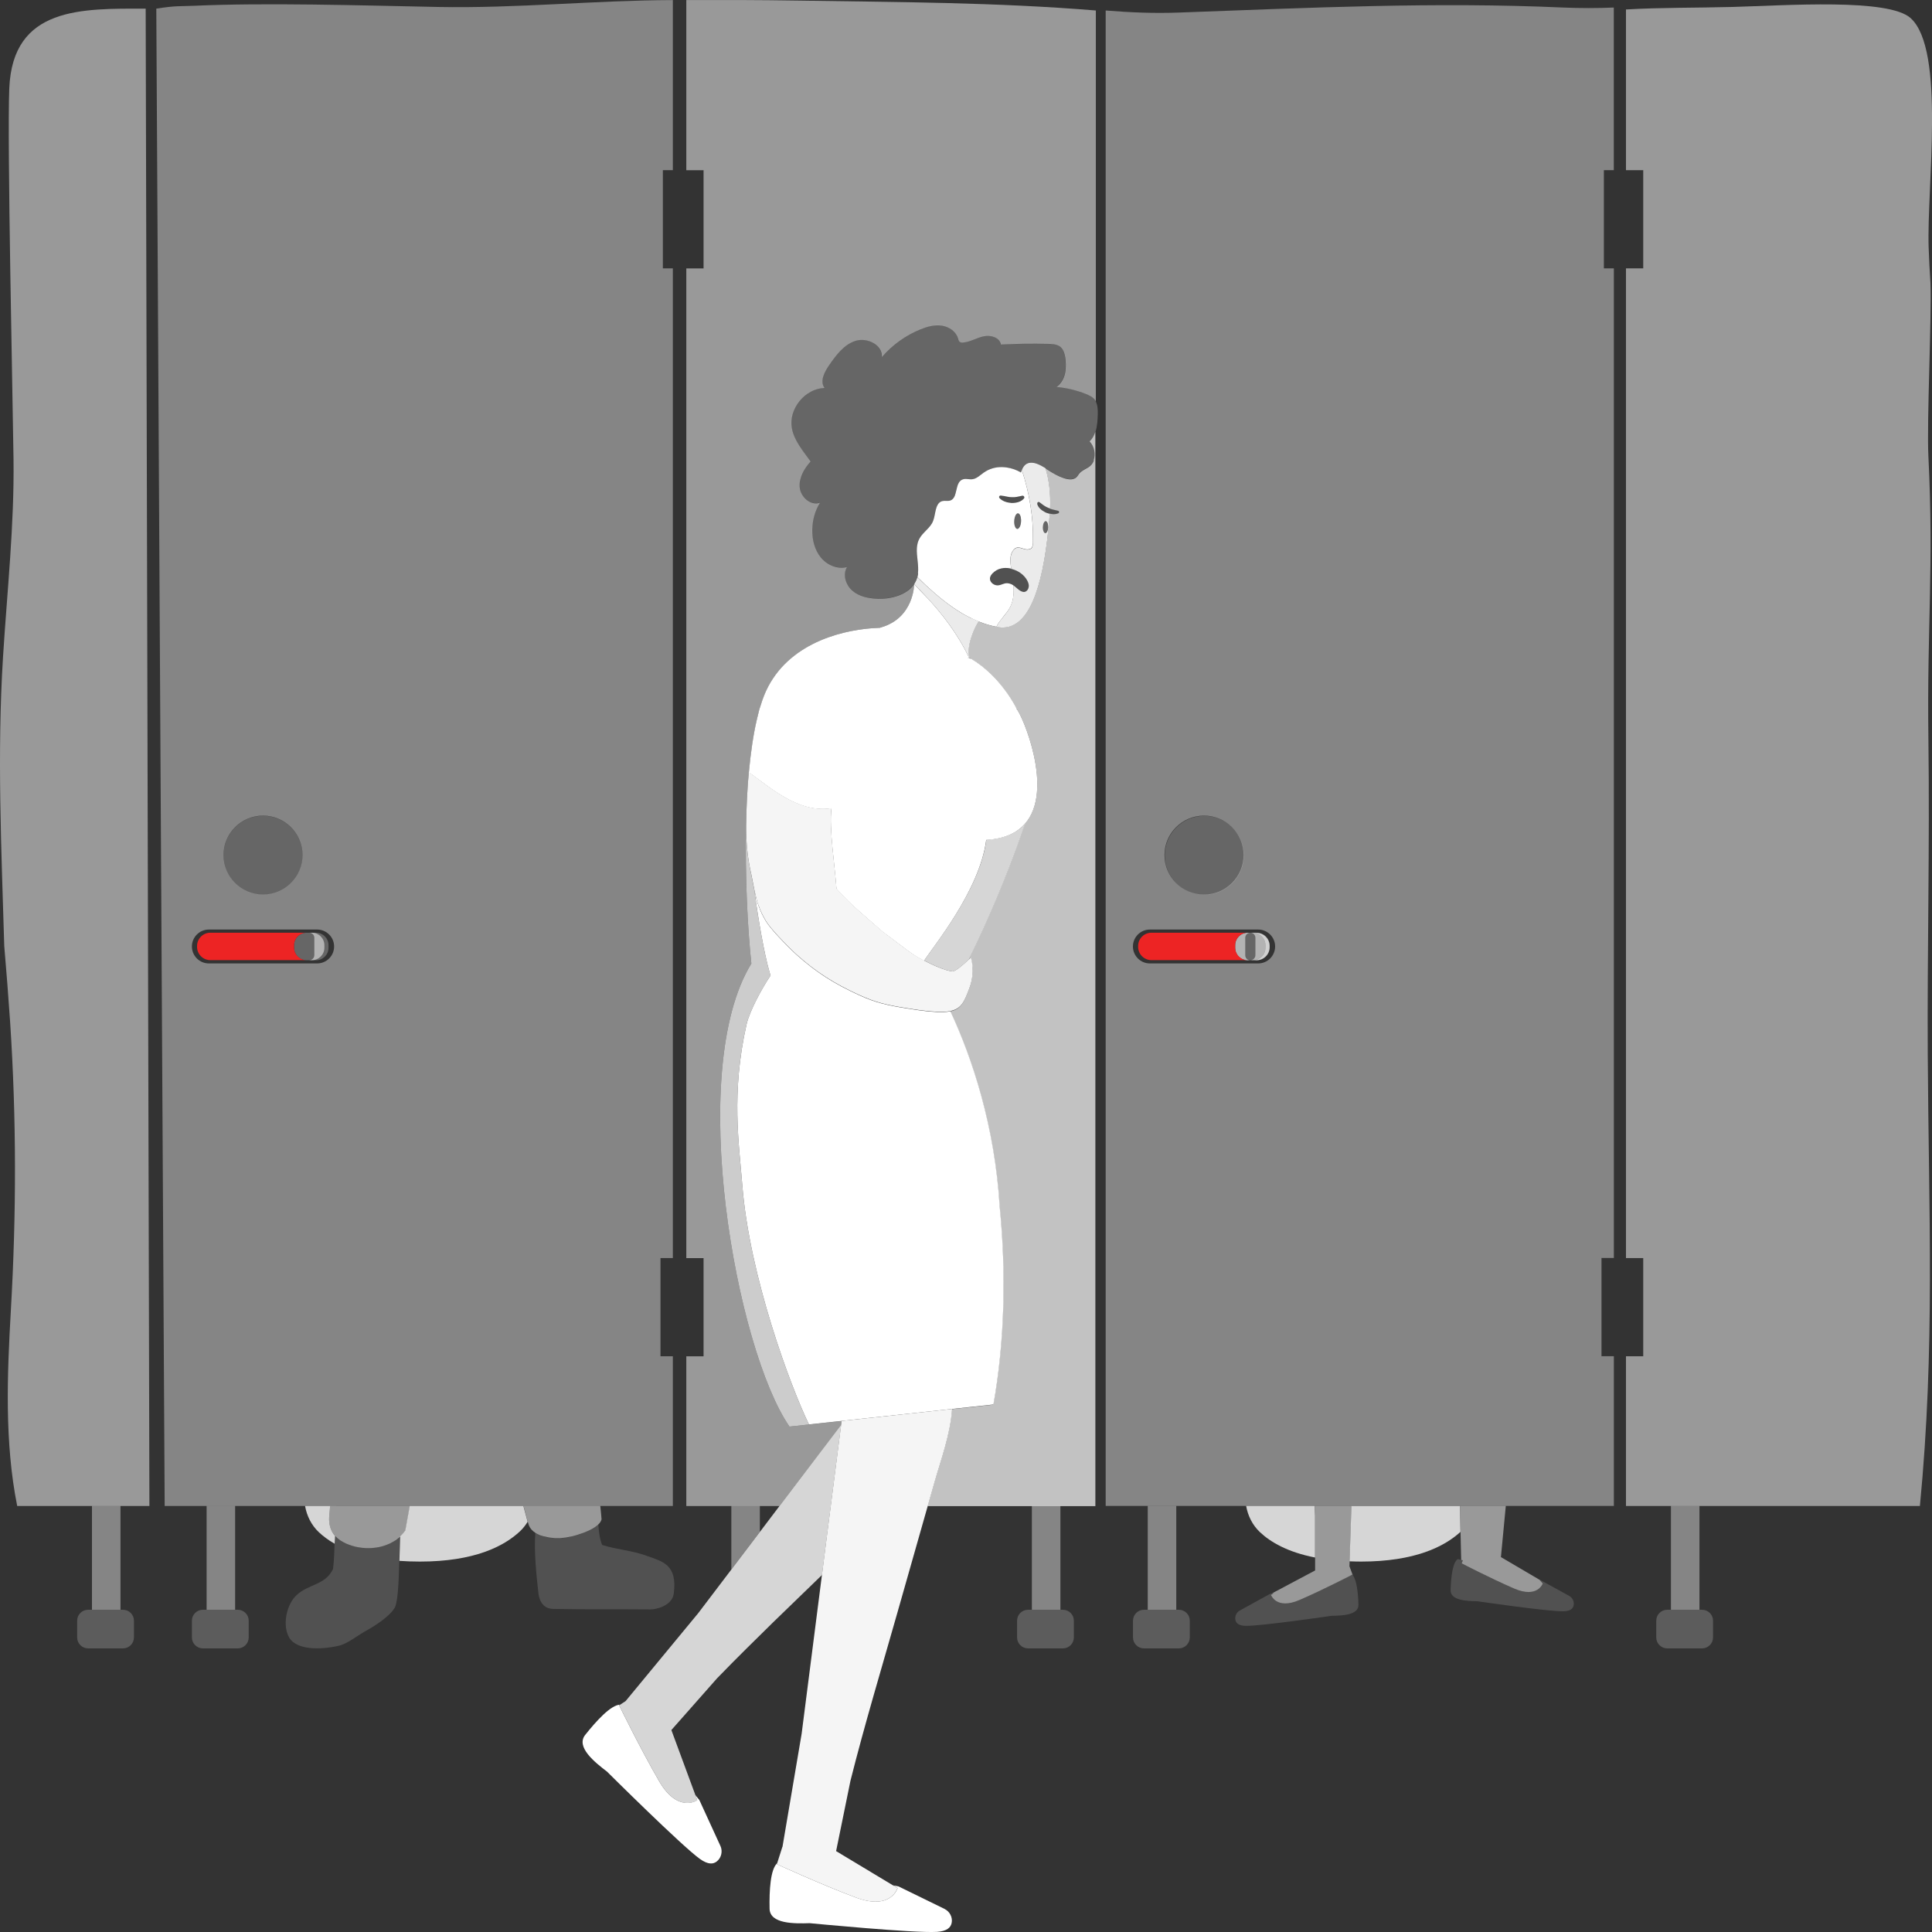
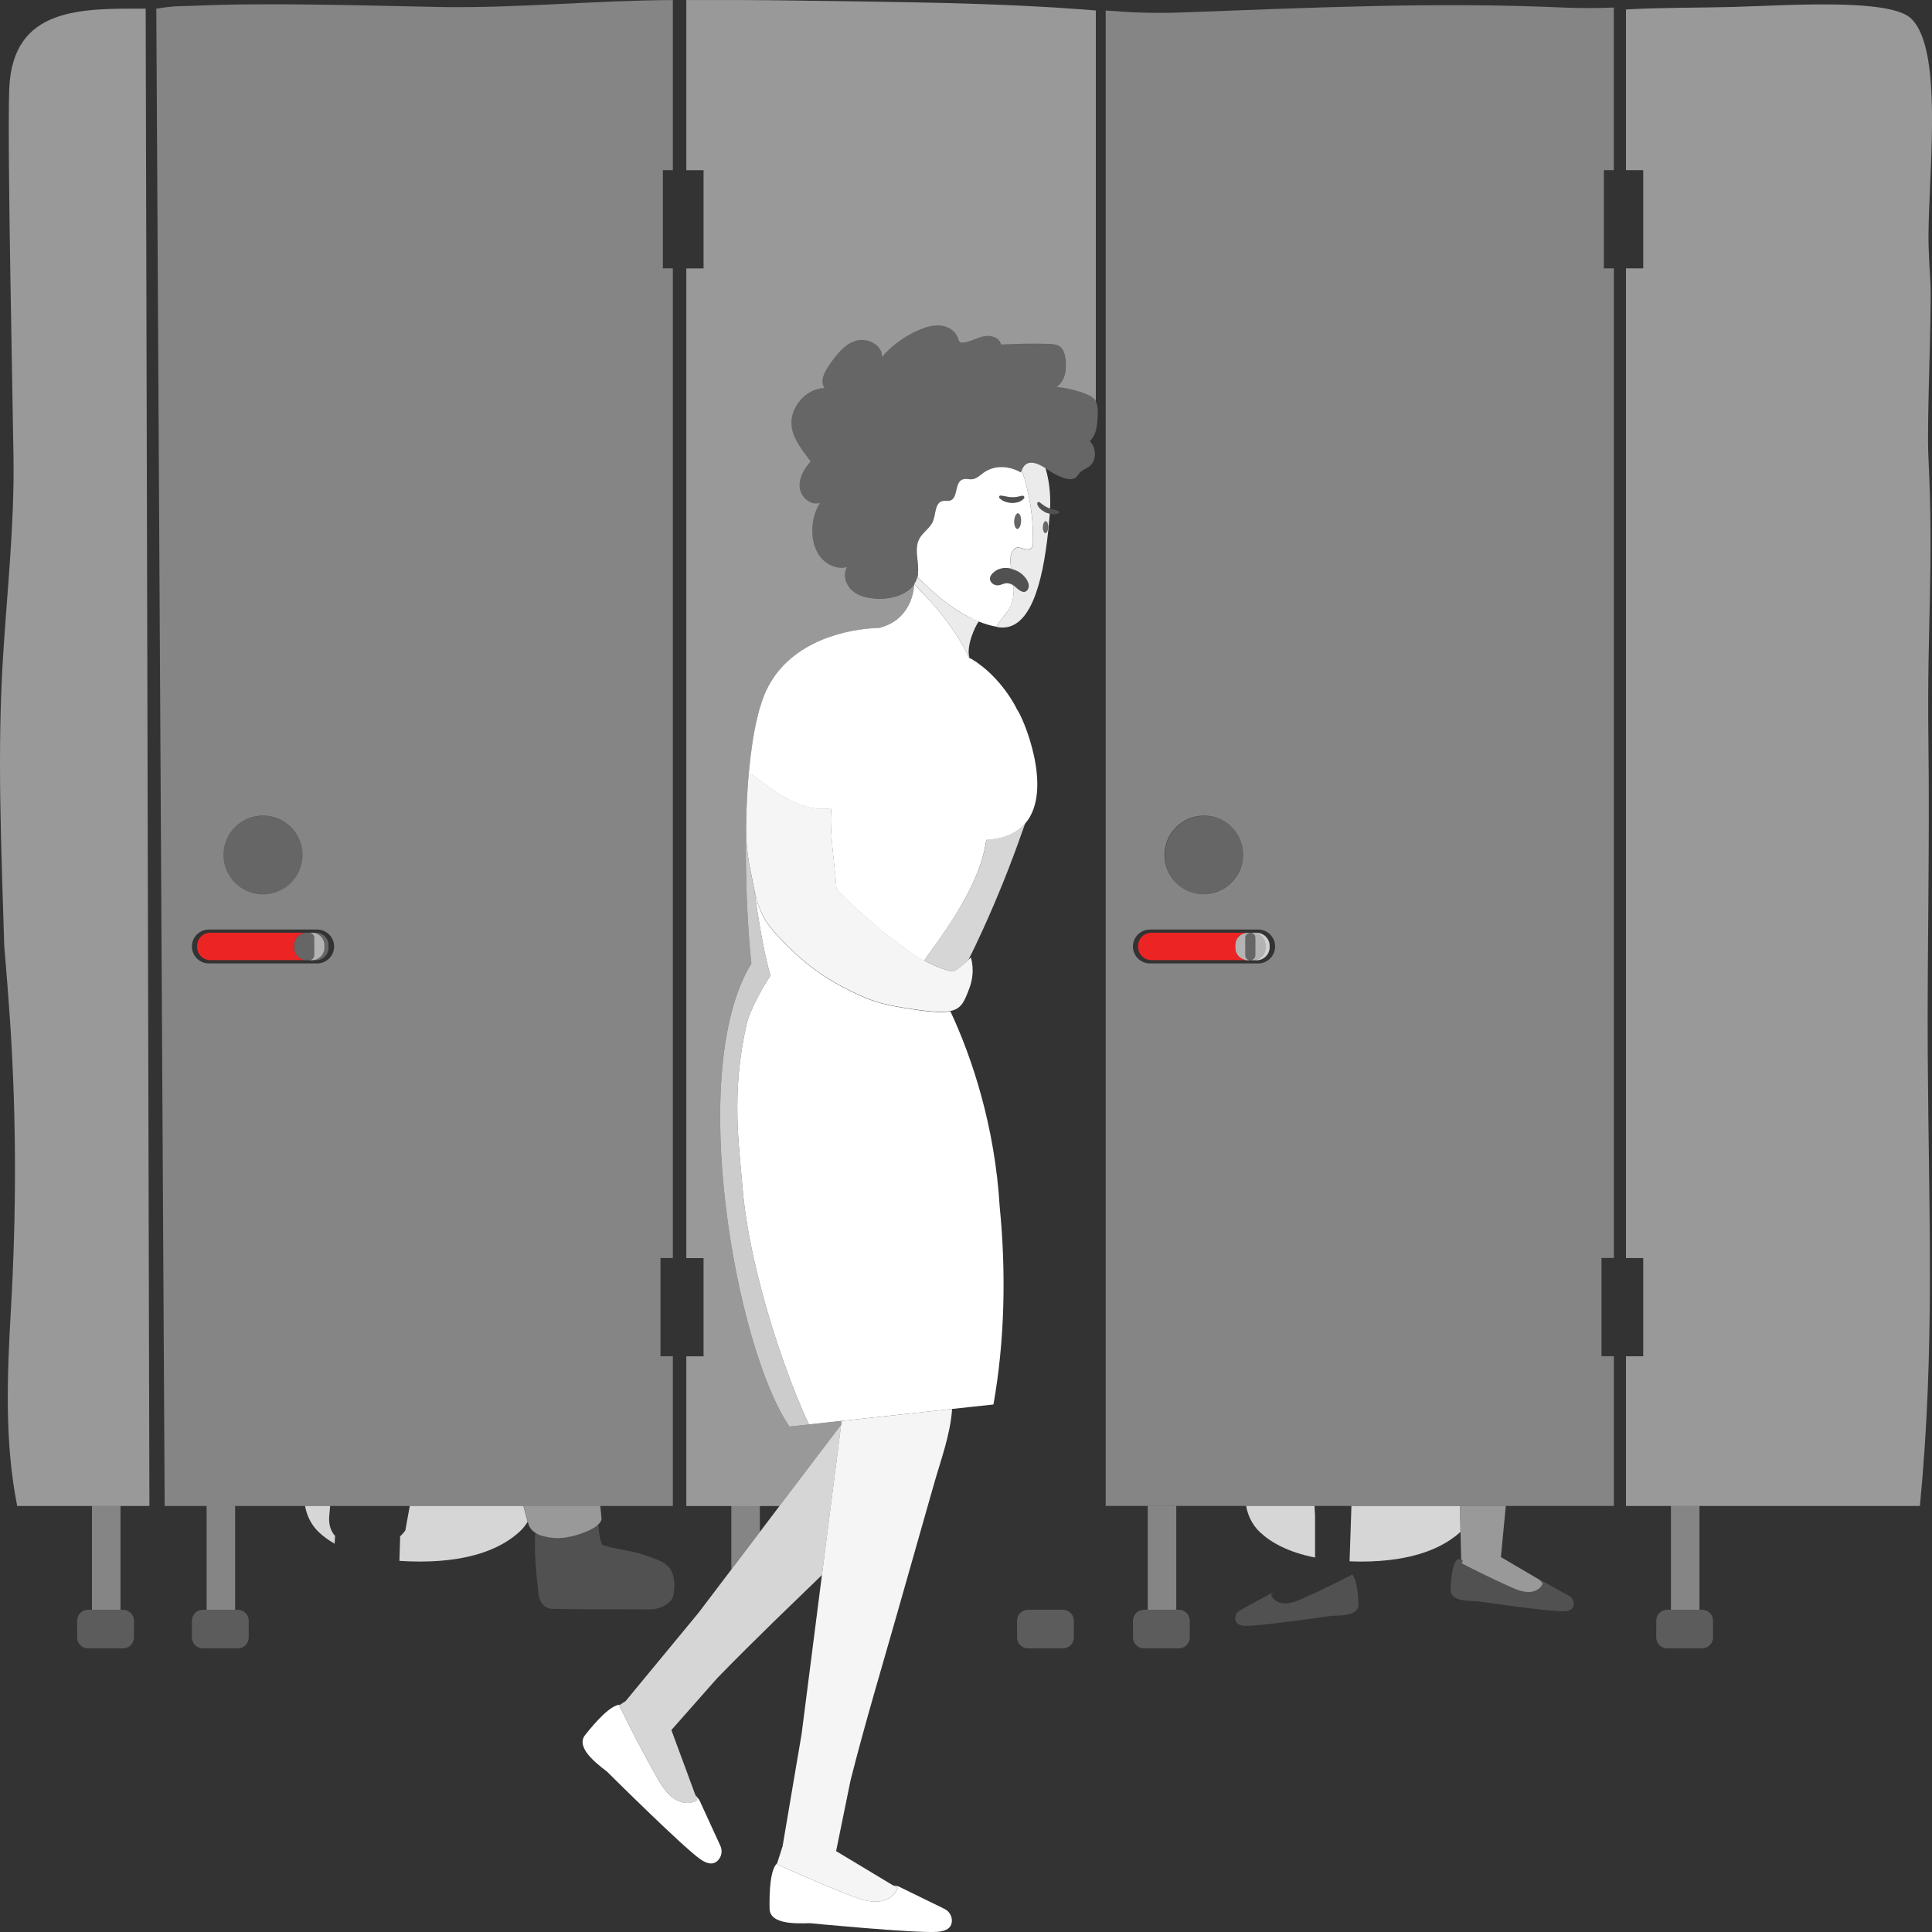
<svg xmlns="http://www.w3.org/2000/svg" viewBox="0 0 300 300">
  <rect x="0" y="0" width="300" height="300" fill="#333333" stroke="none" />
  <g fill="#fff">
    <path d="m 125.61 221.18 c -2.84 -5.86 -9.24 -22.98 -10.35 -37.21 -.49 -6.29 -1.76 -14.2 .67 -24.92 .45 -1.99 2.32 -5.47 3.72 -7.57 -.06 -.19 -.12 -.41 -.19 -.64 -.79 -2.8 -1.7 -7.86 -2.34 -12.73 -.19 -.87 -.35 -1.75 -.46 -2.32 -.53 -2.28 -.76 -4.54 -.8 -6.77 0 -.23 0 -.49 0 -.77 -.19 7.88 .23 15.95 .81 21.37 -10.23 16.67 -2.33 59.95 5.92 71.9 l 3.06 -.33 s 0 0 0 0 h -.04 z" opacity=".75" />
    <path d="m 117.99 233.84 h -4.43 v 9.87 c 1.48 -1.95 2.96 -3.89 4.43 -5.84 v -4.04 z" opacity=".4" />
    <path d="m 52.09 238.56 c -.1 -.11 -.19 -.21 -.28 -.33 -.47 -.66 -.75 -1.5 -.7 -2.6 .05 -.6 .1 -1.19 .15 -1.78 h -3.89 c .27 1.53 .98 2.97 2.13 4.06 .65 .61 1.46 1.23 2.46 1.8 .02 -.42 .04 -.82 .07 -1.19 .01 .02 .03 .03 .05 .04 z" opacity=".8" />
    <path d="m 63.63 233.84 c -.23 1.25 -.46 2.51 -.69 3.81 -.31 .44 -.68 .81 -1.08 1.15 .09 -.08 .19 -.14 .28 -.22 -.05 1.29 -.09 2.57 -.12 3.79 1 .07 2.06 .11 3.19 .11 8.44 0 13.04 -2.37 15.52 -4.69 .48 -.45 .87 -.95 1.2 -1.49 -.14 -.49 -.36 -1.33 -.66 -2.45 h -17.66 z" opacity=".8" />
    <path d="m 93.21 233.84 h -11.92 c .3 1.12 .52 1.96 .66 2.45 .08 .29 .13 .46 .15 .5 .22 .58 .63 .99 1.14 1.3 .09 .06 .19 .11 .29 .15 .09 .05 .19 .09 .28 .13 .03 .01 .06 .03 .1 .04 .09 .03 .18 .06 .27 .08 .07 .02 .14 .05 .21 .06 .27 .07 .55 .13 .83 .18 .06 .01 .12 .02 .18 .03 .28 .04 .57 .07 .85 .09 .19 .01 .41 .01 .64 0 .04 0 .08 0 .12 -.01 .23 -.02 .47 -.04 .73 -.08 .05 -.01 .1 -.02 .15 -.02 .27 -.04 .55 -.1 .84 -.16 h .01 c .28 -.07 .58 -.14 .86 -.23 .05 -.02 .1 -.03 .15 -.05 .28 -.09 .56 -.18 .83 -.28 l .15 -.06 c .28 -.11 .55 -.22 .8 -.34 .01 0 .01 -.01 .02 -.01 .25 -.12 .47 -.25 .68 -.38 .04 -.02 .08 -.05 .11 -.07 .2 -.13 .37 -.27 .53 -.41 .29 -.27 .48 -.55 .54 -.84 -.06 -.69 -.12 -1.39 -.2 -2.09 z" opacity=".5" />
-     <path d="m 52.21 233.84 h -.95 c -.05 .6 -.1 1.18 -.15 1.78 -.06 1.1 .22 1.94 .7 2.6 .09 .12 .18 .23 .28 .33 .2 .22 .43 .41 .67 .58 .04 .03 .08 .06 .13 .09 .25 .16 .51 .31 .78 .43 .04 .02 .09 .04 .13 .06 .28 .12 .57 .22 .85 .31 .03 .01 .06 .02 .1 .03 .3 .09 .61 .16 .9 .21 .38 .07 .77 .11 1.15 .13 .12 .01 .25 0 .37 0 .26 0 .52 0 .78 -.03 .14 -.01 .28 -.03 .42 -.05 .24 -.03 .47 -.08 .7 -.13 .14 -.03 .28 -.07 .42 -.11 .23 -.07 .45 -.15 .67 -.24 .13 -.05 .26 -.1 .39 -.16 .17 -.08 .33 -.18 .49 -.27 .13 -.08 .27 -.15 .4 -.24 .16 -.11 .3 -.23 .45 -.35 .4 -.34 .77 -.71 1.08 -1.15 .23 -1.3 .46 -2.56 .69 -3.81 h -11.42 z" opacity=".5" />
    <path d="m 159.63 249.96 c -.94 0 -1.7 .77 -1.7 1.7 v 2.6 c 0 .94 .77 1.7 1.7 1.7 h 5.42 c .94 0 1.7 -.77 1.7 -1.7 v -2.6 c 0 -.94 -.77 -1.7 -1.7 -1.7 z" opacity=".2" />
-     <path d="m 160.23 233.84 h 4.43 v 16.12 h -4.43 z" opacity=".4" />
    <path d="m 177.63 249.96 c -.94 0 -1.7 .77 -1.7 1.7 v 2.6 c 0 .94 .77 1.7 1.7 1.7 h 5.42 c .94 0 1.7 -.77 1.7 -1.7 v -2.6 c 0 -.94 -.77 -1.7 -1.7 -1.7 z" opacity=".2" />
    <path d="m 178.22 233.84 h 4.43 v 16.12 h -4.43 z" opacity=".4" />
    <path d="m 31.5 249.96 c -.94 0 -1.7 .77 -1.7 1.7 v 2.6 c 0 .94 .77 1.7 1.7 1.7 h 5.42 c .94 0 1.7 -.77 1.7 -1.7 v -2.6 c 0 -.94 -.77 -1.7 -1.7 -1.7 z" opacity=".2" />
    <path d="m 32.08 233.84 h 4.43 v 16.12 h -4.43 z" opacity=".4" />
    <path d="m 13.68 249.96 c -.94 0 -1.7 .77 -1.7 1.7 v 2.6 c 0 .94 .77 1.7 1.7 1.7 h 5.42 c .94 0 1.7 -.77 1.7 -1.7 v -2.6 c 0 -.94 -.77 -1.7 -1.7 -1.7 z" opacity=".2" />
    <path d="m 14.28 233.84 h 4.43 v 16.12 h -4.43 z" opacity=".4" />
    <path d="m 106.57 .01 v 26.42 h 2.68 v 15.25 h -2.68 v 153.68 h 2.68 v 15.25 h -2.68 v 23.25 h 14.48 c 1.95 -2.57 3.9 -5.13 5.84 -7.7 l 3.72 -4.89 c .03 -.21 .05 -.41 .08 -.62 l 10.27 -1.11 -15.31 1.65 s 0 0 0 0 l -3.06 .33 c -8.25 -11.95 -16.15 -55.23 -5.92 -71.9 -.58 -5.41 -1 -13.48 -.81 -21.37 .01 -2.4 .21 -6.33 .42 -8.29 0 0 .01 0 .01 .01 .28 -3.02 .68 -5.85 1.25 -8.27 0 -.01 .01 -.03 .01 -.04 .08 -.32 .15 -.63 .23 -.94 .08 -.38 .19 -.76 .33 -1.14 .35 -1.12 .74 -2.12 1.18 -2.96 3.7 -7.03 12.01 -8.98 17.37 -9.14 .04 -.02 .07 -.03 .12 -.05 5.18 -1.48 5.18 -6.71 5.18 -6.71 .02 -.03 .04 -.07 .06 -.11 -1.11 1.75 -3.63 2.46 -5.82 2.36 -1.37 -.06 -2.8 -.35 -3.84 -1.24 s -1.56 -2.51 -.85 -3.68 c -1.47 .38 -3.09 -.31 -4.06 -1.49 s -1.35 -2.75 -1.33 -4.27 c .02 -1.48 .4 -2.98 1.2 -4.23 -1.42 .51 -2.99 -.86 -3.15 -2.36 s .68 -2.94 1.69 -4.05 c -1.15 -1.63 -2.56 -3.21 -2.91 -5.18 -.54 -2.99 2.04 -6.15 5.08 -6.23 -.78 -1.04 -.03 -2.49 .72 -3.56 1.08 -1.55 2.29 -3.19 4.09 -3.76 s 4.23 .63 4.09 2.51 c 1.62 -1.88 3.7 -3.37 6 -4.3 1.04 -.42 2.17 -.73 3.29 -.57 1.11 .16 2.2 .88 2.52 1.96 .06 .2 .1 .42 .26 .55 .15 .12 .36 .13 .55 .11 1.11 -.09 2.09 -.73 3.17 -.96 1.08 -.24 2.5 .17 2.69 1.27 2.44 -.12 4.87 -.16 7.31 -.1 .61 .01 1.26 .04 1.78 .36 1.03 .63 1.07 2.72 .95 3.78 -.11 1 -.58 2 -1.42 2.55 1.57 .14 3.11 .51 4.57 1.09 .53 .21 1.07 .47 1.42 .92 .06 .08 .09 .17 .14 .25 v -60.71 c -15.5 -1.27 -30.87 -1.3 -46.47 -1.54 -5.7 -.09 -11.4 -.1 -17.1 -.08 z" opacity=".5" />
-     <path d="m 169.86 71.49 c -.42 1.13 -1.23 1.16 -2.03 1.8 -.48 .39 -.47 .87 -1.14 1.08 -1.16 .37 -3.21 -.87 -4.12 -1.49 -.07 -.05 -.15 -.1 -.23 -.15 .53 1.78 .8 3.85 .71 6.26 -.1 -.04 -.2 -.07 -.3 -.12 .48 .23 1 .3 1.55 .45 h .01 c .06 .02 .11 .06 .13 .12 .04 .11 -.01 .23 -.11 .27 -.43 .18 -.89 .16 -1.33 .05 0 .04 0 .08 -.01 .13 -.02 .31 -.05 .61 -.08 .91 s -.01 .07 -.02 .17 c 0 .04 -.01 .08 -.01 .12 -.02 .23 -.05 .54 -.07 .79 0 .03 -.01 .07 -.01 .1 -.01 .09 -.02 .17 -.02 .22 -.89 8.71 -2.95 15.96 -7.82 15.17 -.09 -.01 -.17 -.04 -.26 -.05 -.93 -.17 -1.84 -.45 -2.74 -.81 -.54 .66 -1.97 3.77 -1.47 5.59 l .01 .02 c .09 .05 .17 .1 .25 .16 .09 .03 .13 .04 .04 .03 4.74 2.85 7.05 7.74 7.05 7.74 .92 1.05 5.91 12.64 1.3 17.86 -.15 .43 -.31 .85 -.46 1.28 -1.79 5.1 -3.8 10.12 -6.03 15.03 -.42 .93 -.85 1.85 -1.29 2.77 -.33 .7 -.68 1.39 -1.02 2.08 .16 -.15 .29 -.27 .34 -.33 .02 -.02 .03 -.03 .03 -.03 .01 .03 .8 2.14 -.23 4.84 -.78 2.06 -1.22 3.15 -2.95 3.5 3.4 7.27 6.91 17.88 7.66 30.33 1.03 10.33 .77 21.03 -.97 30.74 l -6.41 .69 c -.24 3.9 -1.81 8.15 -2.69 11.24 -.36 1.27 -.72 2.55 -1.09 3.82 h 26.06 v -166.84 c -.18 .57 -.45 1.09 -.89 1.5 .73 .77 .98 1.97 .62 2.96 z" opacity=".7" />
    <path d="m 1.44 13.74 c -.34 8.22 .54 48.29 .66 57.56 .13 10.25 -.99 20.47 -1.63 30.7 -.94 15.04 -.25 29.92 .19 44.88 .34 3.98 .65 7.95 .92 11.93 .98 14.93 .97 29.66 .11 44.58 -.58 10.18 -1 20.54 .98 30.46 h 20.53 l -.58 -232.51 c -9.89 0 -20.66 -.35 -21.18 12.4 z" opacity=".5" />
    <ellipse cx="40.84" cy="132.78" opacity=".25" rx="6.13" ry="6.14" transform="matrix(.002 -1 1 .002 -92.02 173.38)" />
    <path d="m 195.2 144.83 h -1.46 c -1.07 0 -1.94 .87 -1.94 1.94 v .4 c 0 1.07 .87 1.94 1.94 1.94 h 1.46 c 1.07 0 1.94 -.87 1.94 -1.94 v -.4 c 0 -1.07 -.87 -1.94 -1.94 -1.94 z" opacity=".25" />
    <path d="m 67.95 1.08 c -11.99 -.24 -26.7 -.69 -37.93 -.18 -2 .09 -2.64 -.05 -5.75 .44 l 1.3 232.51 h 78.91 v -23.25 h -1.92 v -15.25 h 1.92 v -153.68 h -1.55 v -15.25 h 1.55 v -26.41 c -12.17 .04 -24.36 1.31 -36.52 1.07 z m -27.11 125.57 c 3.39 0 6.14 2.75 6.14 6.13 s -2.75 6.13 -6.14 6.13 -6.14 -2.75 -6.14 -6.13 2.75 -6.13 6.14 -6.13 z m 8.41 22.95 h -16.82 c -1.45 0 -2.63 -1.18 -2.63 -2.63 s 1.18 -2.63 2.63 -2.63 h 16.82 c 1.45 0 2.63 1.18 2.63 2.63 s -1.18 2.63 -2.63 2.63 z" opacity=".4" />
    <path d="m 49.07 144.83 h -1.46 c -1.07 0 -1.94 .87 -1.94 1.94 v .4 c 0 1.07 .87 1.94 1.94 1.94 h 1.46 c 1.07 0 1.94 -.87 1.94 -1.94 v -.4 c 0 -1.07 -.87 -1.94 -1.94 -1.94 z" opacity=".25" />
    <path d="m 50.37 147.17 v -.4 c 0 -1.07 -.87 -1.94 -1.94 -1.94 h -.41 c .44 0 .79 .35 .79 .79 v 2.69 c 0 .44 -.35 .79 -.79 .79 h .41 c 1.07 0 1.94 -.87 1.94 -1.94 z" opacity=".5" />
    <path d="m 100.46 241.6 c -2.37 -.87 -4.63 -.96 -6.96 -1.7 -.4 -.99 -.51 -2.08 -.59 -3.17 -.01 .01 -.03 .02 -.05 .04 -.15 .14 -.33 .28 -.53 .41 -.04 .02 -.08 .05 -.11 .07 -.21 .13 -.44 .26 -.68 .38 -.01 0 -.01 .01 -.02 .01 -.25 .12 -.52 .24 -.8 .34 -.05 .02 -.1 .04 -.15 .06 -.27 .1 -.55 .19 -.83 .28 -.05 .02 -.1 .03 -.15 .05 -.29 .08 -.58 .16 -.86 .23 h -.01 c -.29 .07 -.57 .12 -.84 .16 -.05 .01 -.1 .02 -.15 .02 -.26 .04 -.5 .07 -.73 .08 -.04 0 -.08 0 -.12 .01 -.23 .01 -.45 .02 -.64 0 -.28 -.02 -.56 -.05 -.85 -.09 -.06 -.01 -.12 -.02 -.18 -.03 -.28 -.05 -.56 -.1 -.83 -.18 -.02 -.01 -.04 -.01 -.06 -.01 -.05 -.01 -.1 -.04 -.15 -.05 -.09 -.03 -.18 -.05 -.27 -.08 -.03 -.01 -.06 -.03 -.1 -.04 -.1 -.04 -.19 -.08 -.28 -.13 -.1 -.05 -.2 -.1 -.29 -.15 -.03 -.02 -.07 -.04 -.11 -.06 -.21 3.14 .2 6.69 .47 9.19 .04 .34 .2 2.55 2.29 2.59 5.42 .11 9.71 .03 15.13 .08 .85 .01 3.33 -.56 3.6 -2.4 l .01 -.04 c .6 -4.57 -1.77 -5 -4.15 -5.86 z" opacity=".15" />
-     <path d="m 61.42 239.16 c -.13 .09 -.26 .16 -.4 .24 -.16 .1 -.32 .19 -.49 .27 -.04 .02 -.08 .05 -.13 .07 -.08 .04 -.18 .06 -.26 .09 -.22 .09 -.44 .17 -.67 .24 -.14 .04 -.28 .08 -.42 .11 -.23 .05 -.46 .1 -.7 .13 -.14 .02 -.28 .04 -.42 .05 -.26 .02 -.52 .03 -.78 .03 -.12 0 -.25 .01 -.37 0 -.38 -.02 -.77 -.06 -1.15 -.13 -.29 -.06 -.6 -.13 -.9 -.21 -.03 -.01 -.06 -.02 -.1 -.03 -.29 -.09 -.57 -.19 -.85 -.31 -.04 -.02 -.09 -.04 -.13 -.06 -.27 -.12 -.53 -.27 -.78 -.43 -.04 -.03 -.08 -.06 -.13 -.09 -.24 -.17 -.47 -.37 -.67 -.58 -.01 -.02 -.03 -.03 -.05 -.04 -.04 .37 -.06 .77 -.07 1.19 -.04 1.13 -.05 2.42 -.24 3.93 -1.19 2.53 -3.8 2.31 -5.66 4.06 -1.37 1.29 -2.04 3.84 -1.5 5.74 .09 .3 .2 .58 .35 .84 1.12 1.94 4.78 1.95 7.7 1.28 1.4 -.32 2.9 -1.61 4.47 -2.46 1.29 -.7 3.4 -2.16 4.05 -3.2 .65 -.61 .77 -3.74 .88 -7.53 .04 -1.22 .07 -2.5 .12 -3.79 -.09 .08 -.19 .15 -.28 .22 -.15 .12 -.29 .25 -.45 .35 z" opacity=".15" />
    <path d="m 204.12 233.84 h -10.62 c .27 1.53 .98 2.97 2.13 4.06 1.64 1.55 4.29 3.11 8.57 3.95 v -6.49 c -.02 -.39 -.05 -.9 -.08 -1.51 z" opacity=".8" />
    <path d="m 209.85 233.84 l -.29 8.6 c .58 .02 1.17 .04 1.79 .04 8.34 0 12.93 -2.32 15.43 -4.61 l -.09 -4.02 h -16.84 z" opacity=".8" />
    <path d="m 258.88 249.96 c -.94 0 -1.7 .77 -1.7 1.7 v 2.6 c 0 .94 .77 1.7 1.7 1.7 h 5.42 c .94 0 1.7 -.77 1.7 -1.7 v -2.6 c 0 -.94 -.77 -1.7 -1.7 -1.7 z" opacity=".2" />
    <path d="m 259.46 233.84 h 4.43 v 16.12 h -4.43 z" opacity=".4" />
    <path d="m 233.06 241.8 l .76 -7.96 h -7.12 l .09 4.02 .1 4.36 .26 .06 -.18 .48 s 4.53 2.35 8.15 3.91 4.43 -.78 4.43 -.78 l -.52 -.6 -5.96 -3.5 z" opacity=".5" />
-     <path d="m 209.54 243.2 l .03 -.76 .29 -8.6 h -5.73 c .04 .61 .07 1.12 .08 1.51 v 8.51 l -6.72 3.57 .33 -.08 -.46 .31 s .82 2.34 4.43 .78 c 3.62 -1.56 8.15 -3.91 8.15 -3.91 l -.04 -.1 c .06 .05 .11 .12 .16 .18 l -.52 -1.4 z" opacity=".5" />
    <path d="m 299.76 43.94 c -.12 -1.83 -.22 -3.65 -.28 -5.48 -.32 -9.45 2.65 -30.68 -2.79 -35.64 -3.43 -3.12 -19.29 -1.97 -27.67 -1.74 -5.57 .15 -11.03 .07 -16.54 .39 v 24.95 h 2.68 v 15.25 h -2.68 v 153.68 h 2.68 v 15.25 h -2.68 v 23.25 h 45.64 c 2.38 -24.61 1.36 -45.44 1.22 -70.16 -.09 -15.92 .32 -32.25 .1 -49.01 -.23 -17.73 .86 -26.4 0 -43.82 -.27 -5.49 .52 -21.43 .32 -26.92 z" opacity=".5" />
    <ellipse cx="186.96" cy="132.78" opacity=".25" rx="6.13" ry="6.14" transform="matrix(.002 -1 1 .002 53.85 319.51)" />
    <path d="m 195.08 144.83 h -.52 c 1.07 0 1.94 .87 1.94 1.94 v .4 c 0 1.07 -.87 1.94 -1.94 1.94 h .52 c 1.14 0 2.07 -.92 2.07 -2.06 v -.14 c 0 -1.14 -.93 -2.06 -2.07 -2.06 z" opacity=".7" />
    <path d="m 193.36 148.32 v -2.69 c 0 -.44 .35 -.79 .79 -.79 h -.41 c -1.07 0 -1.94 .87 -1.94 1.94 v .4 c 0 1.07 .87 1.94 1.94 1.94 h .41 c -.44 0 -.79 -.35 -.79 -.79 z" opacity=".5" />
    <path d="m 196.5 147.17 v -.4 c 0 -1.07 -.87 -1.94 -1.94 -1.94 h -.41 c .44 0 .79 .35 .79 .79 v 2.69 c 0 .44 -.35 .79 -.79 .79 h .41 c 1.07 0 1.94 -.87 1.94 -1.94 z" opacity=".5" />
    <path d="m 250.59 26.42 v -25.25 c -2.47 .11 -5.35 .11 -7.85 0 -19.92 -.89 -39.26 .03 -59.69 .78 -3.92 .14 -7.47 -.01 -11.36 -.32 v 232.21 h 78.91 v -23.25 h -1.92 v -15.25 h 1.92 v -153.67 h -1.55 v -15.25 s 1.55 0 1.55 0 z m -63.63 100.23 c 3.39 0 6.14 2.75 6.14 6.13 s -2.75 6.13 -6.14 6.13 -6.14 -2.75 -6.14 -6.13 2.75 -6.13 6.14 -6.13 z m 8.41 22.95 h -16.82 c -1.45 0 -2.63 -1.18 -2.63 -2.63 s 1.18 -2.63 2.63 -2.63 h 16.82 c 1.45 0 2.63 1.18 2.63 2.63 s -1.18 2.63 -2.63 2.63 z" opacity=".4" />
    <path d="m 243.7 247.83 l -4.74 -2.61 .06 .07 .52 .6 s -.82 2.34 -4.43 .78 c -3.62 -1.56 -8.15 -3.91 -8.15 -3.91 l .18 -.48 -.26 -.06 -.51 -.13 c -.81 .5 -1.06 2.84 -1.12 4.82 -.05 1.61 2.54 1.71 4.15 1.73 0 0 11.02 1.61 13.36 1.56 1.05 -.02 1.46 -.38 1.58 -.86 .16 -.6 -.15 -1.23 -.65 -1.51 z" opacity=".15" />
    <path d="m 209.9 244.42 l .04 .1 s -4.53 2.35 -8.15 3.91 -4.43 -.78 -4.43 -.78 l .46 -.31 -.33 .08 -.25 .06 -4.74 2.61 c -.5 .28 -.81 .91 -.65 1.51 .12 .47 .53 .84 1.58 .86 2.34 .05 13.36 -1.56 13.36 -1.56 1.62 -.02 4.2 -.11 4.15 -1.73 -.05 -1.77 -.26 -3.8 -.88 -4.57 -.05 -.07 -.1 -.14 -.16 -.18 z" opacity=".15" />
    <path d="m 164.32 79.31 h -.01 c -.56 -.16 -1.07 -.22 -1.55 -.45 -.44 -.17 -.8 -.44 -1.17 -.73 -.05 -.04 -.1 -.07 -.15 -.11 l -.02 -.01 c -.05 -.04 -.11 -.06 -.17 -.05 s -.11 .03 -.15 .08 c -.03 .03 -.02 .08 -.02 .12 0 .03 -.03 .06 -.02 .09 .17 .58 .65 .97 1.15 1.23 .08 .04 .15 .09 .23 .12 .18 .07 .37 .12 .57 .17 .44 .1 .9 .13 1.33 -.05 .11 -.04 .15 -.16 .11 -.27 -.03 -.06 -.08 -.1 -.13 -.12 z" opacity=".15" />
    <path d="m 157.06 78.08 c .69 .02 1.46 -.15 1.93 -.7 .05 -.05 .07 -.12 .06 -.19 s -.04 -.13 -.09 -.17 c -.06 -.06 -.15 -.07 -.22 -.06 h -.02 c -.58 .13 -1.08 .27 -1.63 .22 -.42 .01 -.81 -.1 -1.25 -.19 -.14 -.03 -.3 -.05 -.45 -.07 h -.01 c -.13 -.02 -.24 .08 -.26 .2 -.01 .07 .02 .14 .06 .19 .48 .51 1.18 .69 1.87 .76 z" opacity=".15" />
    <path d="m 159.49 90.09 c -.12 -.22 -.27 -.42 -.44 -.61 -.52 -.57 -1.26 -.98 -2.04 -1.17 -.39 -.09 -.79 -.13 -1.18 -.09 -.12 .01 -.24 .03 -.35 .06 -.01 0 -.02 0 -.03 .01 -.11 .02 -.21 .06 -.31 .09 -.02 .01 -.04 .01 -.06 .02 -.09 .04 -.18 .08 -.27 .13 -.03 .01 -.05 .02 -.08 .04 -.08 .05 -.16 .1 -.23 .16 -.03 .02 -.06 .04 -.09 .06 -.08 .07 -.16 .14 -.24 .22 -.02 .02 -.04 .03 -.06 .05 -.15 .16 -.28 .35 -.34 .56 -.02 .07 -.03 .14 -.04 .21 -.01 .24 .09 .47 .25 .65 .08 .09 .18 .17 .28 .23 s .22 .11 .34 .14 c .01 0 .02 0 .02 .01 .14 .03 .27 .04 .4 .03 .18 -.02 .35 -.07 .52 -.13 s .34 -.13 .54 -.17 c .12 -.03 .24 -.03 .36 -.03 .07 0 .13 .02 .19 .03 .05 .01 .1 .01 .15 .03 .09 .02 .18 .06 .26 .09 .02 .01 .03 .01 .05 .02 .16 .07 .32 .16 .45 .27 .02 .02 .05 .04 .07 .06 .13 .11 .28 .25 .45 .38 .14 .11 .28 .21 .42 .3 s .29 .14 .43 .16 c .07 .01 .14 .01 .2 0 .09 -.02 .17 -.05 .24 -.1 s .14 -.11 .2 -.18 c .11 -.14 .19 -.32 .21 -.49 s 0 -.36 -.04 -.53 c -.05 -.17 -.12 -.34 -.21 -.5 z" opacity=".15" />
    <path d="m 153.16 130.39 c -1 7.86 -8.28 16.58 -9.65 18.77 1.37 .71 3.24 1.55 4.38 1.68 .47 .05 1.83 -1.17 2.49 -1.79 .34 -.69 .69 -1.38 1.02 -2.08 .44 -.92 .86 -1.84 1.29 -2.77 2.23 -4.92 4.25 -9.94 6.03 -15.03 .15 -.43 .31 -.85 .46 -1.28 -1.23 1.4 -3.14 2.34 -6.01 2.5 z" opacity=".8" />
    <path d="m 121.05 233.84 c -1.02 1.35 -2.04 2.69 -3.06 4.04 -1.48 1.95 -2.96 3.89 -4.43 5.84 -1.71 2.26 -3.43 4.51 -5.14 6.77 l -11.28 13.66 -1 .65 s 3.3 6.76 6.21 11.78 5.93 2.97 5.93 2.97 l -4.03 -10.91 7.1 -8.04 c 1.51 -1.56 3.05 -3.11 4.59 -4.64 1.38 -1.37 2.77 -2.74 4.16 -4.1 2.51 -2.44 5.03 -4.87 7.54 -7.3 .24 -1.89 .48 -3.78 .72 -5.67 .22 -1.69 .43 -3.37 .65 -5.06 .54 -4.2 1.07 -8.39 1.61 -12.59 -1.24 1.63 -2.48 3.26 -3.72 4.89 -1.95 2.57 -3.9 5.13 -5.84 7.7 z" opacity=".8" />
    <path d="m 142.56 89.06 c -.02 .18 -.05 .37 -.1 .55 .45 .45 .9 .88 1.34 1.3 .18 .16 .35 .32 .53 .48 .26 .24 .53 .48 .79 .7 .23 .2 .45 .39 .68 .58 .19 .16 .39 .31 .58 .47 1.02 .81 2.05 1.53 3.09 2.14 .04 .02 .08 .05 .12 .07 .36 .21 .72 .39 1.08 .57 .07 .03 .13 .07 .2 .1 .37 .18 .74 .34 1.11 .49 .9 .36 1.81 .64 2.74 .81 .26 -.54 .66 -1.03 1.06 -1.53 .4 -.49 .81 -.99 1.09 -1.54 .14 -.28 .25 -.57 .33 -.87 .11 -.4 .16 -.82 .19 -1.23 s .01 -.84 -.03 -1.26 c -.09 -.06 -.18 -.11 -.28 -.16 -.02 -.01 -.03 -.01 -.05 -.02 -.09 -.04 -.17 -.07 -.26 -.09 -.05 -.01 -.1 -.02 -.15 -.03 -.06 -.01 -.13 -.02 -.19 -.03 -.12 -.01 -.24 0 -.36 .03 -.39 .08 -.69 .27 -1.06 .3 -.12 .01 -.25 0 -.4 -.03 -.01 0 -.02 0 -.02 -.01 -.24 -.06 -.46 -.2 -.62 -.38 s -.26 -.41 -.25 -.65 c 0 -.07 .02 -.14 .04 -.21 .06 -.21 .19 -.4 .34 -.56 .02 -.02 .04 -.03 .06 -.05 .08 -.08 .16 -.16 .24 -.22 l .09 -.06 c .08 -.06 .15 -.11 .23 -.16 .03 -.01 .05 -.02 .08 -.04 .09 -.05 .18 -.09 .27 -.13 .02 -.01 .04 -.01 .06 -.02 .1 -.04 .21 -.07 .31 -.09 .01 0 .02 0 .03 -.01 .12 -.03 .23 -.05 .35 -.06 .39 -.04 .79 -.01 1.18 .09 -.04 -.28 -.07 -.57 -.09 -.85 -.01 -.15 -.02 -.31 -.02 -.46 0 -.31 .03 -.62 .12 -.91 .04 -.14 .1 -.28 .18 -.42 .13 -.22 .26 -.37 .39 -.47 .09 -.07 .17 -.12 .26 -.14 .17 -.05 .34 -.05 .52 -.01 .12 .02 .24 .06 .36 .1 s .24 .08 .37 .11 c .31 .08 .63 .11 .95 -.06 .17 -.09 .26 -.29 .31 -.51 s .05 -.46 .05 -.62 c .01 -.94 -.01 -1.88 -.08 -2.82 -.03 -.47 -.08 -.94 -.13 -1.4 -.11 -.93 -.25 -1.86 -.44 -2.79 -.19 -.92 -.41 -1.84 -.67 -2.74 -.13 -.45 -.27 -.9 -.42 -1.35 -.05 .13 -.09 .26 -.12 .41 -.68 -.39 -1.41 -.66 -2.17 -.77 -.25 -.04 -.5 -.06 -.76 -.07 -1.01 -.02 -2.01 .25 -2.89 .88 -.27 .19 -.54 .42 -.81 .61 -.14 .09 -.28 .18 -.43 .25 s -.31 .12 -.47 .14 c -.13 .02 -.26 .02 -.39 .01 h -.01 c -.27 -.01 -.54 -.06 -.81 -.04 -.13 .01 -.26 .04 -.38 .09 -.3 .13 -.49 .37 -.63 .67 s -.21 .66 -.3 1.01 -.16 .7 -.3 .98 -.34 .5 -.66 .6 c -.08 .03 -.16 .03 -.25 .04 -.01 0 -.03 .01 -.04 .01 -.1 .01 -.2 0 -.29 0 -.1 0 -.2 -.01 -.3 -.01 s -.2 .01 -.29 .03 c -.3 .07 -.51 .22 -.67 .44 -.48 .65 -.47 1.82 -.81 2.67 -.05 .14 -.12 .27 -.19 .39 -.28 .47 -.68 .86 -1.07 1.26 -.13 .13 -.26 .27 -.38 .41 -.19 .22 -.37 .46 -.5 .72 -.12 .22 -.2 .45 -.26 .68 -.01 .04 -.01 .08 -.02 .12 -.04 .2 -.08 .4 -.09 .6 v .01 c -.08 1.27 .32 2.64 .17 3.93 z m 15.93 -7.65 c -.03 .14 -.08 .27 -.13 .38 -.08 .16 -.18 .27 -.28 .32 -.04 .02 -.07 .02 -.11 .02 -.07 0 -.14 -.04 -.2 -.1 s -.12 -.16 -.16 -.27 c -.02 -.06 -.04 -.12 -.06 -.18 -.01 -.03 -.01 -.06 -.02 -.09 -.04 -.18 -.05 -.37 -.04 -.59 0 -.08 .01 -.17 .02 -.24 .03 -.24 .09 -.44 .17 -.61 .05 -.11 .12 -.19 .18 -.25 .03 -.03 .07 -.05 .1 -.07 .04 -.02 .07 -.02 .11 -.02 .26 .01 .46 .44 .48 .99 v .24 c -.01 .17 -.03 .33 -.06 .47 z m -2.64 -4.4 c .44 .09 .83 .19 1.25 .19 .55 .04 1.05 -.09 1.63 -.22 h .02 c .08 -.02 .16 0 .22 .06 .05 .05 .08 .11 .09 .17 s -.02 .13 -.06 .19 c -.47 .55 -1.24 .71 -1.93 .7 -.69 -.06 -1.39 -.25 -1.87 -.76 -.05 -.05 -.07 -.12 -.06 -.19 .02 -.13 .13 -.22 .26 -.2 h .01 c .16 .02 .31 .05 .45 .07 z" />
    <path d="m 146.7 296.43 l -7.16 -3.5 -.86 -.17 .7 .42 s -1.03 3.5 -6.47 1.47 -12.27 -5.18 -12.27 -5.18 l .05 -.16 c -1.06 .93 -1.25 4.25 -1.19 7.07 .05 2.38 3.85 2.33 6.23 2.25 0 0 16.33 1.58 19.77 1.35 1.55 -.11 2.12 -.67 2.27 -1.37 .19 -.89 -.31 -1.8 -1.07 -2.17 z" />
    <path d="m 108.55 279.45 l -.57 -.7 .29 .79 s -3.02 2.06 -5.93 -2.97 c -2.91 -5.02 -6.21 -11.78 -6.21 -11.78 l .14 -.09 c -1.41 .05 -3.66 2.5 -5.41 4.71 -1.47 1.87 1.5 4.24 3.39 5.68 0 0 11.63 11.57 14.44 13.57 1.27 .9 2.06 .83 2.63 .37 .71 -.57 .91 -1.59 .56 -2.36 l -3.32 -7.24 z" />
    <path d="m 147.56 157.03 c -.33 .07 -.69 .12 -1.13 .13 -.11 0 -.22 0 -.34 0 -.2 0 -.4 0 -.62 -.01 -.03 0 -.05 0 -.08 -.01 -.81 -.04 -1.71 -.13 -2.57 -.25 -.33 -.04 -.65 -.09 -.95 -.14 -.41 -.06 -.8 -.12 -1.17 -.18 -2.97 -.48 -4.74 -.87 -7.27 -2.03 -3.9 -1.78 -6.73 -3.57 -9.79 -6.33 -.13 -.11 -.25 -.23 -.38 -.35 -.02 -.01 -.04 -.04 -.06 -.06 -.3 -.28 -.97 -.93 -1.7 -1.7 -.25 -.26 -.5 -.53 -.75 -.8 -.76 -.83 -1.48 -1.68 -1.83 -2.27 -.46 -.78 -.84 -1.53 -1.09 -2.3 h -.01 c .01 .05 0 0 -.01 -.02 -.19 -.45 -.41 -1.28 -.6 -2.17 -.03 -.14 -.06 -.29 -.09 -.43 .64 4.86 1.55 9.93 2.34 12.73 .06 .23 .13 .45 .19 .64 -1.41 2.1 -3.27 5.58 -3.72 7.57 -2.43 10.72 -1.16 18.63 -.67 24.92 1.11 14.23 7.51 31.35 10.35 37.21 h .04 l 15.31 -1.65 6.89 -.75 6.41 -.69 c 1.74 -9.7 2 -20.41 .97 -30.74 -.75 -12.45 -4.26 -23.06 -7.66 -30.33 z" />
    <path d="m 157.86 110.03 s -2.32 -4.9 -7.05 -7.74 c -.05 -.01 -.13 -.03 -.27 -.06 -.57 -.18 -.29 -.11 -.01 -.03 -.09 -.21 .02 .07 -.06 -.09 0 -.01 -.01 -.01 -.01 -.02 -.01 -.01 -.01 -.02 -.02 -.04 -1.8 -3.77 -4.29 -6.86 -6.29 -9.04 l -2.2 -2.29 s 0 5.24 -5.18 6.71 c -.05 .01 -.08 .03 -.12 .05 -5.37 .16 -13.67 2.11 -17.37 9.14 -.44 .84 -.84 1.84 -1.18 2.96 -.14 .38 -.25 .76 -.33 1.14 -.08 .3 -.16 .62 -.23 .94 0 .01 -.01 .02 -.01 .04 -.57 2.42 -.97 5.25 -1.25 8.27 2.59 1.63 7.38 6.43 12.83 5.54 -.42 2.97 .56 9.24 .77 12.49 .8 .89 1.63 1.76 2.52 2.59 .77 .72 4.64 4.08 4.64 4.08 1.54 1.11 3.42 2.65 5 3.7 .28 .18 .78 .47 1.38 .78 .02 .01 .05 .02 .07 .04 1.38 -2.19 8.65 -10.91 9.65 -18.77 2.87 -.16 4.78 -1.1 6.01 -2.5 4.6 -5.22 -.38 -16.81 -1.3 -17.86 z" />
    <path d="m 130.69 220.63 c -.03 .21 -.05 .41 -.08 .62 -.54 4.2 -1.07 8.39 -1.61 12.59 -.22 1.69 -.43 3.37 -.65 5.06 -.24 1.89 -.48 3.78 -.72 5.67 -1.05 8.21 -2.1 16.43 -3.15 24.64 l -2.98 17.59 h -.02 l -.85 2.67 s 6.84 3.14 12.27 5.18 c 5.44 2.04 6.47 -1.47 6.47 -1.47 l -.7 -.42 -8.84 -5.32 2.23 -10.93 c 2.2 -8.73 4.81 -17.38 7.27 -26.04 1.58 -5.55 3.15 -11.09 4.73 -16.63 .36 -1.27 .73 -2.55 1.09 -3.82 .88 -3.1 2.45 -7.35 2.69 -11.24 l -6.89 .75 -10.27 1.11 z" opacity=".95" />
    <path d="m 150.74 148.69 s -.01 .01 -.03 .03 c -.05 .05 -.18 .18 -.34 .33 -.66 .62 -2.02 1.84 -2.49 1.79 -1.14 -.13 -3.01 -.97 -4.38 -1.68 -.02 -.01 -.05 -.02 -.07 -.04 -.6 -.31 -1.1 -.6 -1.38 -.78 -1.59 -1.04 -3.46 -2.58 -5 -3.7 0 0 -3.87 -3.35 -4.64 -4.08 -.89 -.83 -1.72 -1.7 -2.52 -2.59 -.21 -3.25 -1.19 -9.52 -.77 -12.49 -5.46 .89 -10.25 -3.91 -12.83 -5.54 0 0 -.01 0 -.01 -.01 -.21 1.97 -.41 5.9 -.42 8.29 v .77 c .04 2.24 .27 4.49 .8 6.77 .11 .58 .28 1.45 .46 2.32 .03 .15 .06 .29 .09 .43 .2 .89 .41 1.73 .6 2.17 .01 .02 .02 .07 .01 .01 h .01 c .25 .77 .64 1.52 1.09 2.3 .35 .59 1.07 1.44 1.83 2.27 .25 .27 .5 .54 .75 .8 .73 .77 1.4 1.42 1.7 1.7 l .06 .06 c .13 .12 .25 .23 .38 .35 3.06 2.76 5.89 4.55 9.79 6.33 2.54 1.16 4.3 1.56 7.27 2.03 .37 .06 .76 .12 1.17 .18 .3 .05 .62 .09 .95 .14 .86 .11 1.76 .21 2.57 .25 .03 .01 .05 0 .08 .01 .22 .01 .42 .01 .62 .01 h .34 c .44 -.01 .8 -.06 1.13 -.13 1.73 -.35 2.17 -1.44 2.95 -3.5 1.02 -2.7 .24 -4.81 .23 -4.84 z" opacity=".95" />
    <path d="m 170 62.07 c -.35 -.45 -.89 -.71 -1.42 -.92 -1.46 -.58 -3.01 -.95 -4.57 -1.09 .84 -.55 1.31 -1.55 1.42 -2.55 .12 -1.06 .08 -3.15 -.95 -3.78 -.52 -.32 -1.17 -.35 -1.78 -.36 -2.44 -.05 -4.88 -.02 -7.31 .1 -.19 -1.09 -1.6 -1.5 -2.69 -1.27 -1.08 .24 -2.07 .87 -3.17 .96 -.19 .02 -.4 .01 -.55 -.11 -.16 -.13 -.2 -.35 -.26 -.55 -.31 -1.08 -1.4 -1.81 -2.52 -1.96 -1.11 -.16 -2.24 .15 -3.29 .57 -2.3 .93 -4.38 2.42 -6 4.3 .14 -1.88 -2.29 -3.09 -4.09 -2.51 s -3.01 2.22 -4.09 3.76 c -.75 1.06 -1.5 2.52 -.72 3.56 -3.04 .08 -5.62 3.24 -5.08 6.23 .35 1.97 1.76 3.54 2.91 5.18 -1.01 1.12 -1.86 2.55 -1.69 4.05 s 1.73 2.87 3.15 2.36 c -.8 1.25 -1.18 2.74 -1.2 4.23 -.02 1.52 .36 3.1 1.33 4.27 .97 1.18 2.59 1.87 4.06 1.49 -.71 1.17 -.19 2.79 .85 3.68 s 2.47 1.18 3.84 1.24 c 2.19 .1 4.71 -.61 5.82 -2.36 .05 -.08 .09 -.15 .13 -.23 .12 -.23 .23 -.47 .3 -.73 0 -.01 0 -.02 .01 -.04 .37 -1.44 -.15 -3.03 -.07 -4.47 v -.01 c .01 -.2 .05 -.4 .09 -.6 .01 -.04 .01 -.08 .02 -.12 .06 -.23 .14 -.46 .26 -.68 .14 -.26 .31 -.5 .5 -.72 .48 -.56 1.07 -1.05 1.44 -1.67 .07 -.12 .14 -.25 .19 -.39 .34 -.85 .33 -2.02 .81 -2.67 .16 -.22 .37 -.37 .67 -.44 .1 -.02 .19 -.03 .29 -.03 s .2 0 .3 .01 c .2 .01 .39 .01 .58 -.05 .32 -.1 .51 -.32 .66 -.6 .14 -.28 .22 -.63 .3 -.98 s .16 -.71 .3 -1.01 .33 -.54 .63 -.67 c .12 -.05 .25 -.08 .38 -.09 .26 -.02 .53 .02 .81 .04 h .01 c .13 .01 .26 .01 .39 -.01 .17 -.02 .32 -.07 .47 -.14 s .29 -.15 .43 -.25 c .28 -.19 .54 -.42 .81 -.61 .88 -.63 1.89 -.9 2.89 -.88 .25 0 .5 .03 .76 .07 .75 .12 1.49 .38 2.17 .77 .05 -.22 .12 -.4 .19 -.57 .03 -.06 .05 -.12 .08 -.18 .03 -.05 .06 -.09 .09 -.14 s .06 -.09 .09 -.13 .07 -.08 .1 -.11 l .1 -.1 c .04 -.03 .07 -.06 .11 -.08 .04 -.03 .07 -.05 .11 -.07 l .12 -.06 c .04 -.02 .08 -.03 .12 -.04 s .08 -.03 .12 -.04 .09 -.01 .13 -.02 .08 -.01 .13 -.01 h .15 c .05 0 .11 0 .16 .01 .07 .01 .15 .02 .22 .03 .04 .01 .09 .02 .13 .03 .05 .01 .1 .03 .15 .04 s .09 .03 .14 .05 .1 .03 .14 .05 c .05 .02 .1 .04 .14 .06 .05 .02 .09 .04 .14 .06 s .1 .05 .14 .07 c .05 .02 .09 .05 .14 .07 .05 .03 .1 .05 .14 .08 .04 .02 .08 .05 .13 .07 .05 .03 .1 .06 .14 .08 s .08 .05 .11 .07 c .05 .03 .1 .06 .14 .09 .08 .05 .15 .1 .23 .15 .91 .63 2.96 1.86 4.12 1.49 .67 -.21 .66 -.7 1.14 -1.08 .8 -.64 1.61 -.67 2.03 -1.8 .37 -1 .12 -2.19 -.62 -2.96 .44 -.41 .72 -.93 .89 -1.5 .26 -.82 .31 -1.74 .34 -2.61 .02 -.72 0 -1.49 -.34 -2.11 -.05 -.08 -.08 -.18 -.14 -.25 h .01 z" opacity=".25" />
    <path d="m 162.38 80.92 c -.03 0 -.05 .01 -.08 .01 -.03 .01 -.06 .03 -.09 .05 -.05 .05 -.1 .11 -.14 .19 -.08 .17 -.13 .39 -.14 .65 s .03 .49 .1 .66 .17 .28 .28 .28 c .23 .01 .42 -.4 .44 -.91 .01 -.35 -.06 -.65 -.18 -.81 -.06 -.08 -.12 -.13 -.19 -.13 z" opacity=".25" />
    <path d="m 158.07 79.71 c -.04 0 -.07 .01 -.11 .02 -.04 .02 -.07 .04 -.1 .07 -.07 .06 -.13 .14 -.18 .25 -.08 .16 -.14 .37 -.17 .61 -.01 .08 -.02 .16 -.02 .24 -.01 .21 .01 .41 .04 .59 .01 .03 .01 .06 .02 .09 .02 .07 .04 .13 .06 .18 .04 .11 .1 .2 .16 .27 .06 .06 .13 .1 .2 .1 .04 0 .07 -.01 .11 -.02 .11 -.04 .21 -.16 .28 -.32 .05 -.11 .1 -.24 .13 -.38 s .06 -.3 .06 -.47 c 0 -.08 0 -.17 0 -.24 -.03 -.55 -.22 -.98 -.48 -.99 z" opacity=".25" />
    <path d="m 161.1 78.03 c .04 -.05 .1 -.08 .15 -.08 .06 -.01 .12 .01 .17 .05 l .02 .01 c .05 .04 .1 .07 .15 .11 .37 .29 .73 .56 1.17 .73 .1 .05 .2 .09 .3 .12 .1 -2.4 -.18 -4.48 -.71 -6.26 s 0 0 0 0 c -.05 -.03 -.1 -.06 -.14 -.09 -.04 -.02 -.08 -.05 -.11 -.07 -.05 -.03 -.09 -.06 -.14 -.08 -.04 -.02 -.08 -.05 -.13 -.07 -.05 -.03 -.09 -.05 -.14 -.08 -.05 -.02 -.09 -.05 -.14 -.07 s -.1 -.05 -.14 -.07 c -.05 -.02 -.09 -.04 -.14 -.06 s -.1 -.04 -.14 -.06 c -.05 -.02 -.1 -.04 -.14 -.05 -.05 -.02 -.09 -.03 -.14 -.05 s -.1 -.03 -.15 -.04 c -.04 -.01 -.09 -.02 -.13 -.03 -.07 -.02 -.15 -.03 -.22 -.03 -.05 -.01 -.11 -.01 -.16 -.01 s -.1 -.01 -.15 0 c -.04 0 -.08 .01 -.13 .01 -.04 .01 -.09 .01 -.13 .02 s -.08 .02 -.12 .04 -.08 .03 -.12 .04 c -.04 .02 -.08 .04 -.12 .06 s -.07 .04 -.11 .07 -.07 .05 -.11 .08 c -.03 .03 -.07 .06 -.1 .1 s -.07 .07 -.1 .11 -.06 .09 -.09 .13 c -.03 .05 -.06 .09 -.09 .14 s -.05 .12 -.08 .18 c -.02 .05 -.05 .1 -.07 .16 .15 .45 .29 .89 .42 1.35 .26 .9 .49 1.82 .67 2.74 .19 .92 .33 1.85 .44 2.79 .05 .47 .1 .94 .13 1.4 .07 .94 .09 1.88 .08 2.82 0 .16 -.01 .4 -.05 .62 s -.14 .42 -.31 .51 c -.33 .17 -.64 .14 -.95 .06 -.12 -.03 -.25 -.07 -.37 -.11 s -.24 -.07 -.36 -.1 c -.18 -.04 -.35 -.04 -.52 .01 -.09 .03 -.18 .08 -.26 .14 -.07 .05 -.13 .11 -.2 .19 s -.13 .17 -.19 .28 c -.08 .13 -.13 .27 -.18 .42 -.09 .29 -.12 .6 -.12 .91 0 .16 .01 .31 .02 .46 .02 .28 .05 .57 .09 .85 .78 .18 1.52 .6 2.04 1.17 .17 .19 .32 .39 .44 .61 .09 .16 .16 .33 .21 .5 s .07 .35 .04 .53 -.1 .35 -.21 .49 c -.06 .07 -.12 .13 -.2 .18 -.07 .05 -.16 .08 -.24 .1 -.06 .01 -.13 .01 -.2 0 -.14 -.02 -.28 -.08 -.43 -.16 s -.29 -.19 -.42 -.3 c -.17 -.14 -.33 -.28 -.45 -.38 -.02 -.02 -.05 -.04 -.07 -.06 -.05 -.04 -.11 -.07 -.17 -.11 .04 .42 .05 .84 .03 1.26 s -.08 .83 -.19 1.23 c -.08 .3 -.19 .59 -.33 .87 s -.31 .54 -.5 .8 -.39 .5 -.59 .75 c -.4 .49 -.8 .98 -1.06 1.53 .09 .02 .17 .04 .26 .05 4.87 .78 6.93 -6.46 7.82 -15.17 .01 -.05 .01 -.13 .02 -.22 0 -.03 .01 -.07 .01 -.1 .02 -.25 .05 -.57 .07 -.79 0 -.04 .01 -.08 .01 -.12 .01 -.1 .02 -.17 .02 -.17 .03 -.3 .05 -.61 .08 -.91 0 -.04 0 -.08 .01 -.13 -.19 -.05 -.39 -.1 -.57 -.17 -.08 -.04 -.15 -.08 -.23 -.12 -.5 -.27 -.98 -.65 -1.15 -1.23 -.01 -.03 .01 -.06 .02 -.09 .01 -.04 0 -.08 .02 -.12 z m 1.12 2.96 c .03 -.03 .06 -.04 .09 -.05 s .05 -.02 .08 -.01 c .07 0 .14 .05 .19 .13 .12 .16 .19 .46 .18 .81 -.02 .51 -.22 .92 -.44 .91 -.11 0 -.21 -.11 -.28 -.28 s -.11 -.4 -.1 -.66 .06 -.49 .14 -.65 c .04 -.08 .09 -.15 .14 -.19 z" opacity=".9" />
    <path d="m 150.86 96.02 c -.07 -.03 -.13 -.06 -.2 -.1 -.36 -.18 -.72 -.37 -1.08 -.57 -.04 -.02 -.08 -.05 -.12 -.07 -1.04 -.6 -2.06 -1.33 -3.09 -2.14 -.19 -.15 -.39 -.31 -.58 -.47 -.23 -.19 -.45 -.38 -.68 -.58 -.26 -.23 -.53 -.46 -.79 -.7 -.18 -.16 -.35 -.32 -.53 -.48 -.45 -.42 -.9 -.85 -1.34 -1.3 0 .01 0 .02 -.01 .04 -.07 .26 -.18 .5 -.3 .73 -.04 .08 -.09 .16 -.13 .23 -.02 .04 -.04 .07 -.06 .11 .57 .57 1.34 1.35 2.2 2.29 1.99 2.17 4.49 5.26 6.29 9.04 .01 .02 .01 .03 .02 .04 0 .01 .01 .01 .01 .02 .08 .16 -.03 -.12 .06 .09 -.28 -.08 -.55 -.15 .01 .03 .14 .03 .22 .05 .27 .06 .08 .02 .05 0 -.04 -.03 -.06 -.02 -.15 -.05 -.23 -.07 -.01 -.03 -.01 -.06 -.02 -.09 0 -.01 0 -.01 0 -.02 -.51 -1.82 .93 -4.92 1.47 -5.59 -.37 -.15 -.74 -.31 -1.11 -.49 z" opacity=".9" />
  </g>
  <g fill="#ed2424">
    <path d="m 191.8 147.17 v -.4 c 0 -1.07 .87 -1.94 1.94 -1.94 h -14.94 c -1.14 0 -2.07 .92 -2.07 2.06 v .14 c 0 1.14 .93 2.06 2.07 2.06 h 14.94 c -1.07 0 -1.94 -.87 -1.94 -1.94 z" />
    <path d="m 45.67 147.17 v -.4 c 0 -1.07 .87 -1.94 1.94 -1.94 h -14.94 c -1.14 0 -2.07 .92 -2.07 2.06 v .14 c 0 1.14 .92 2.06 2.07 2.06 h 14.94 c -1.07 0 -1.94 -.87 -1.94 -1.94 z" />
  </g>
</svg>